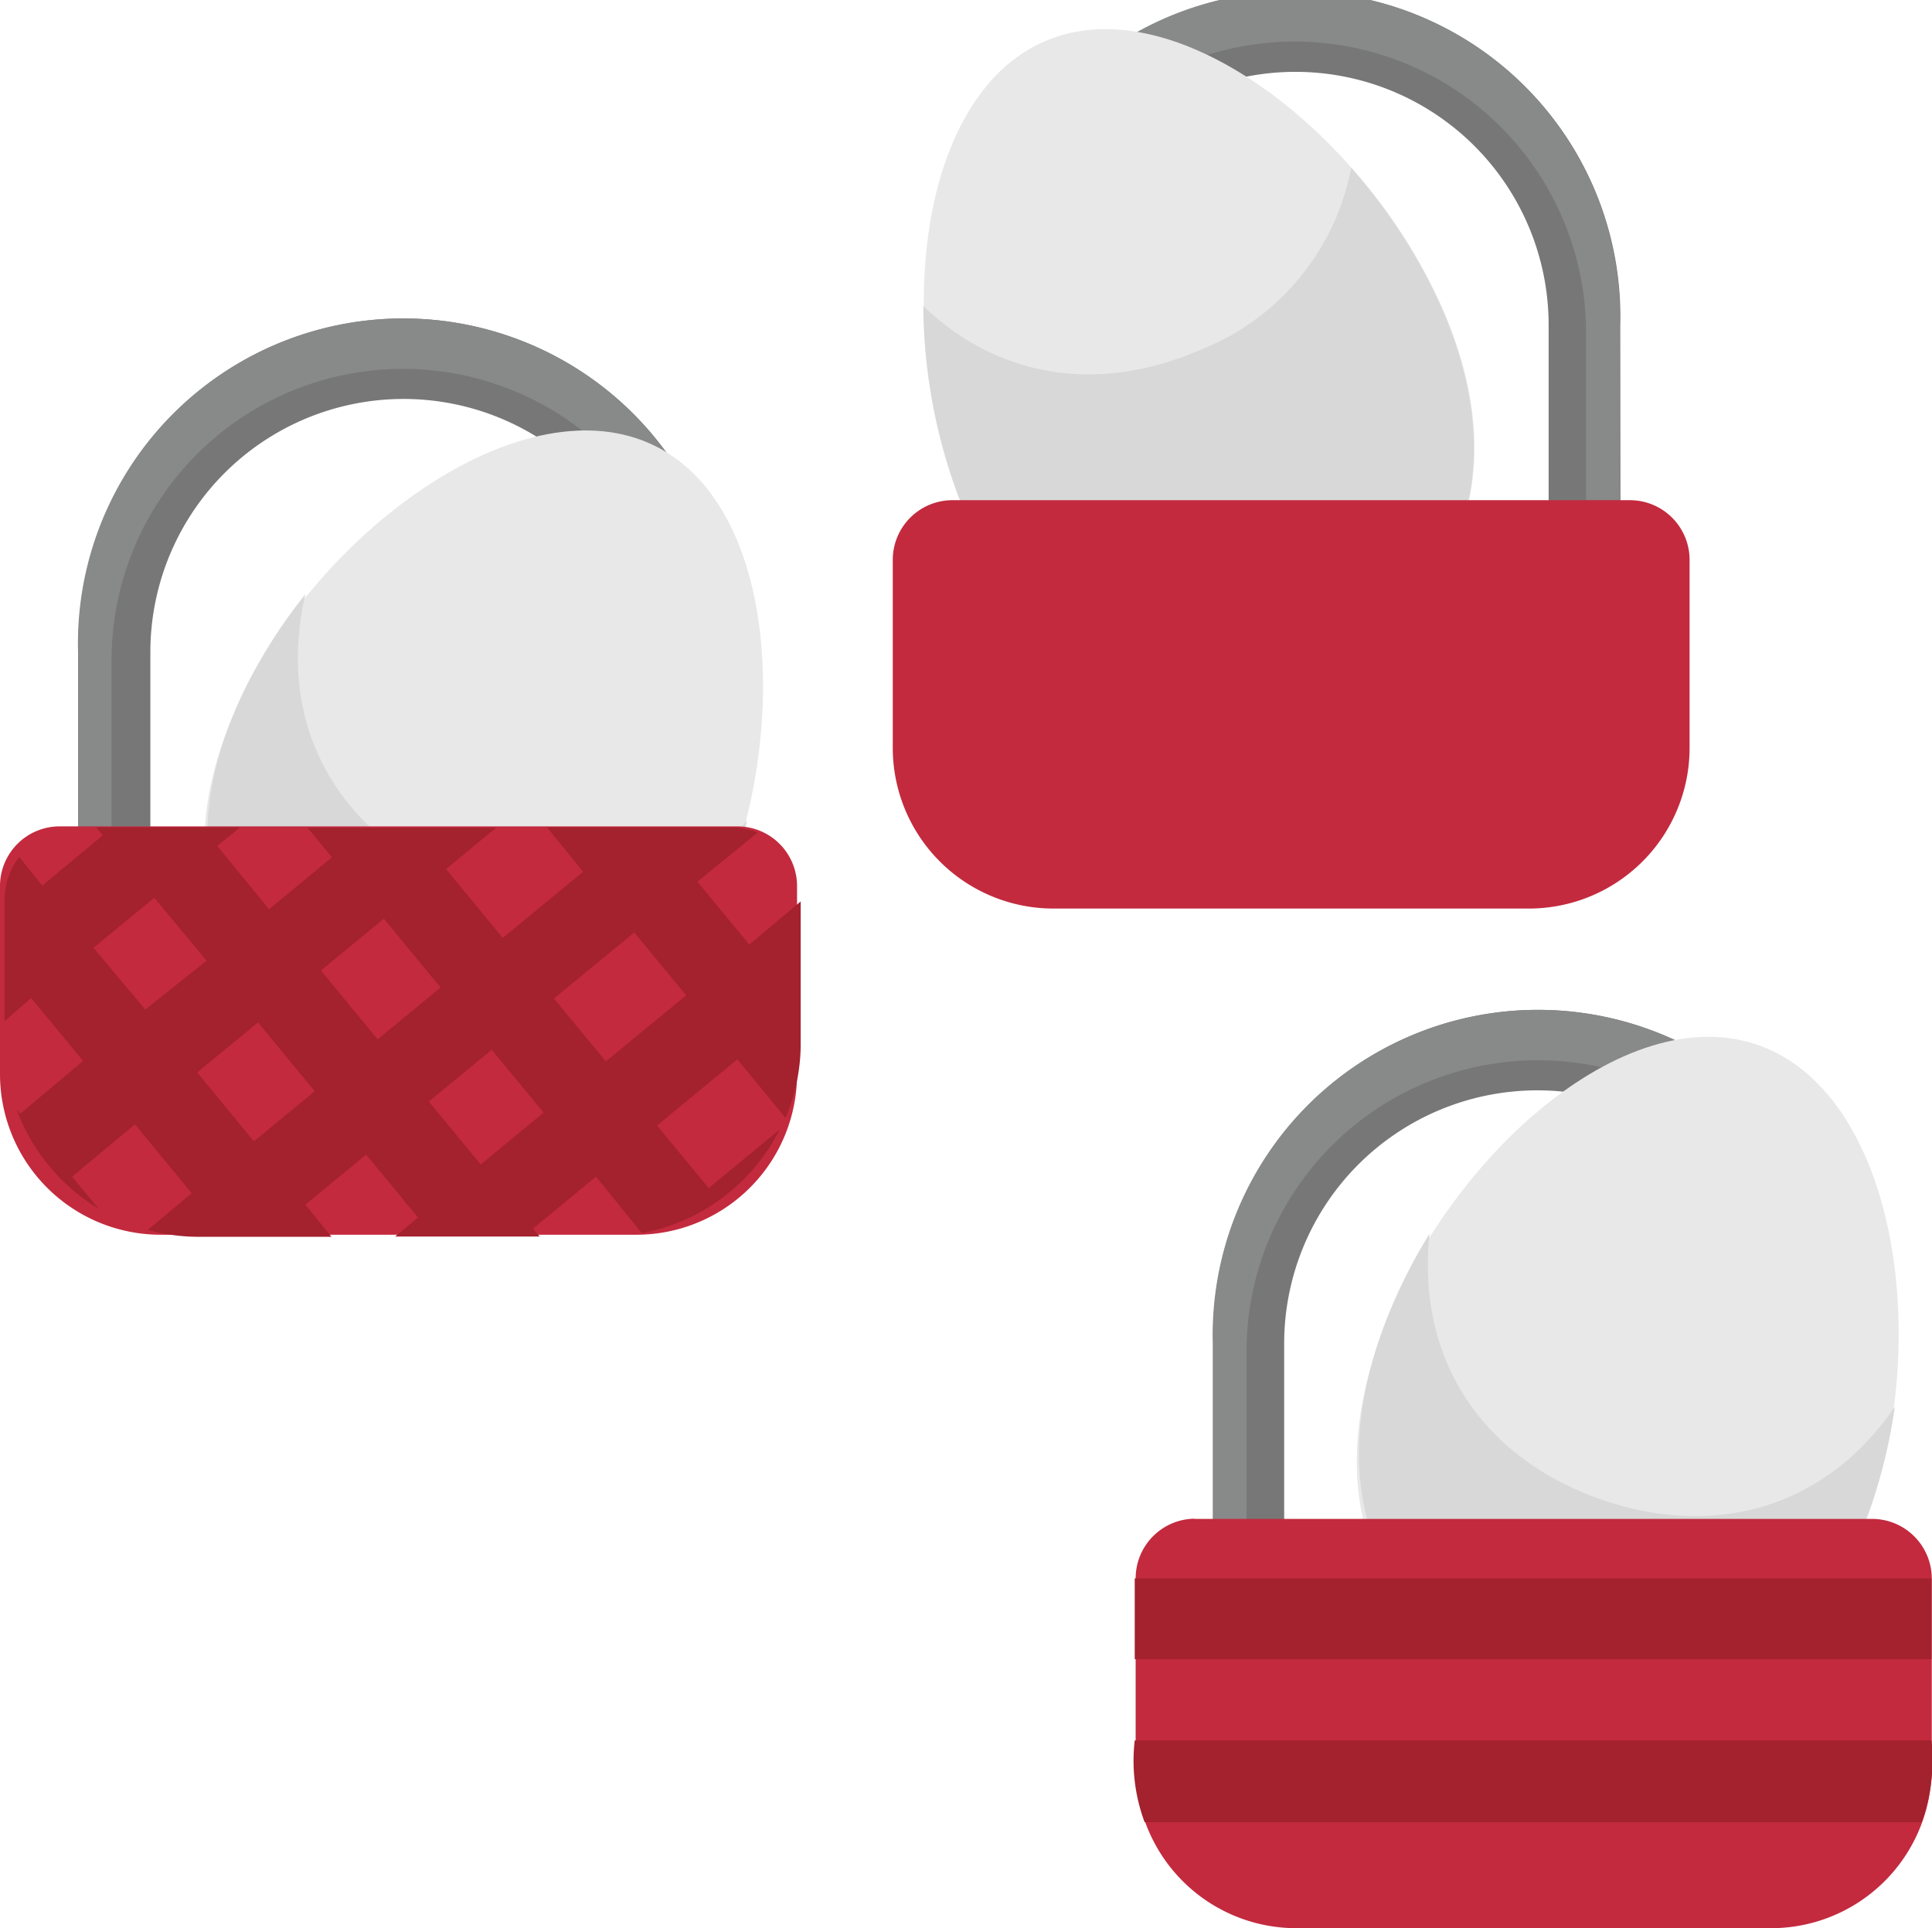
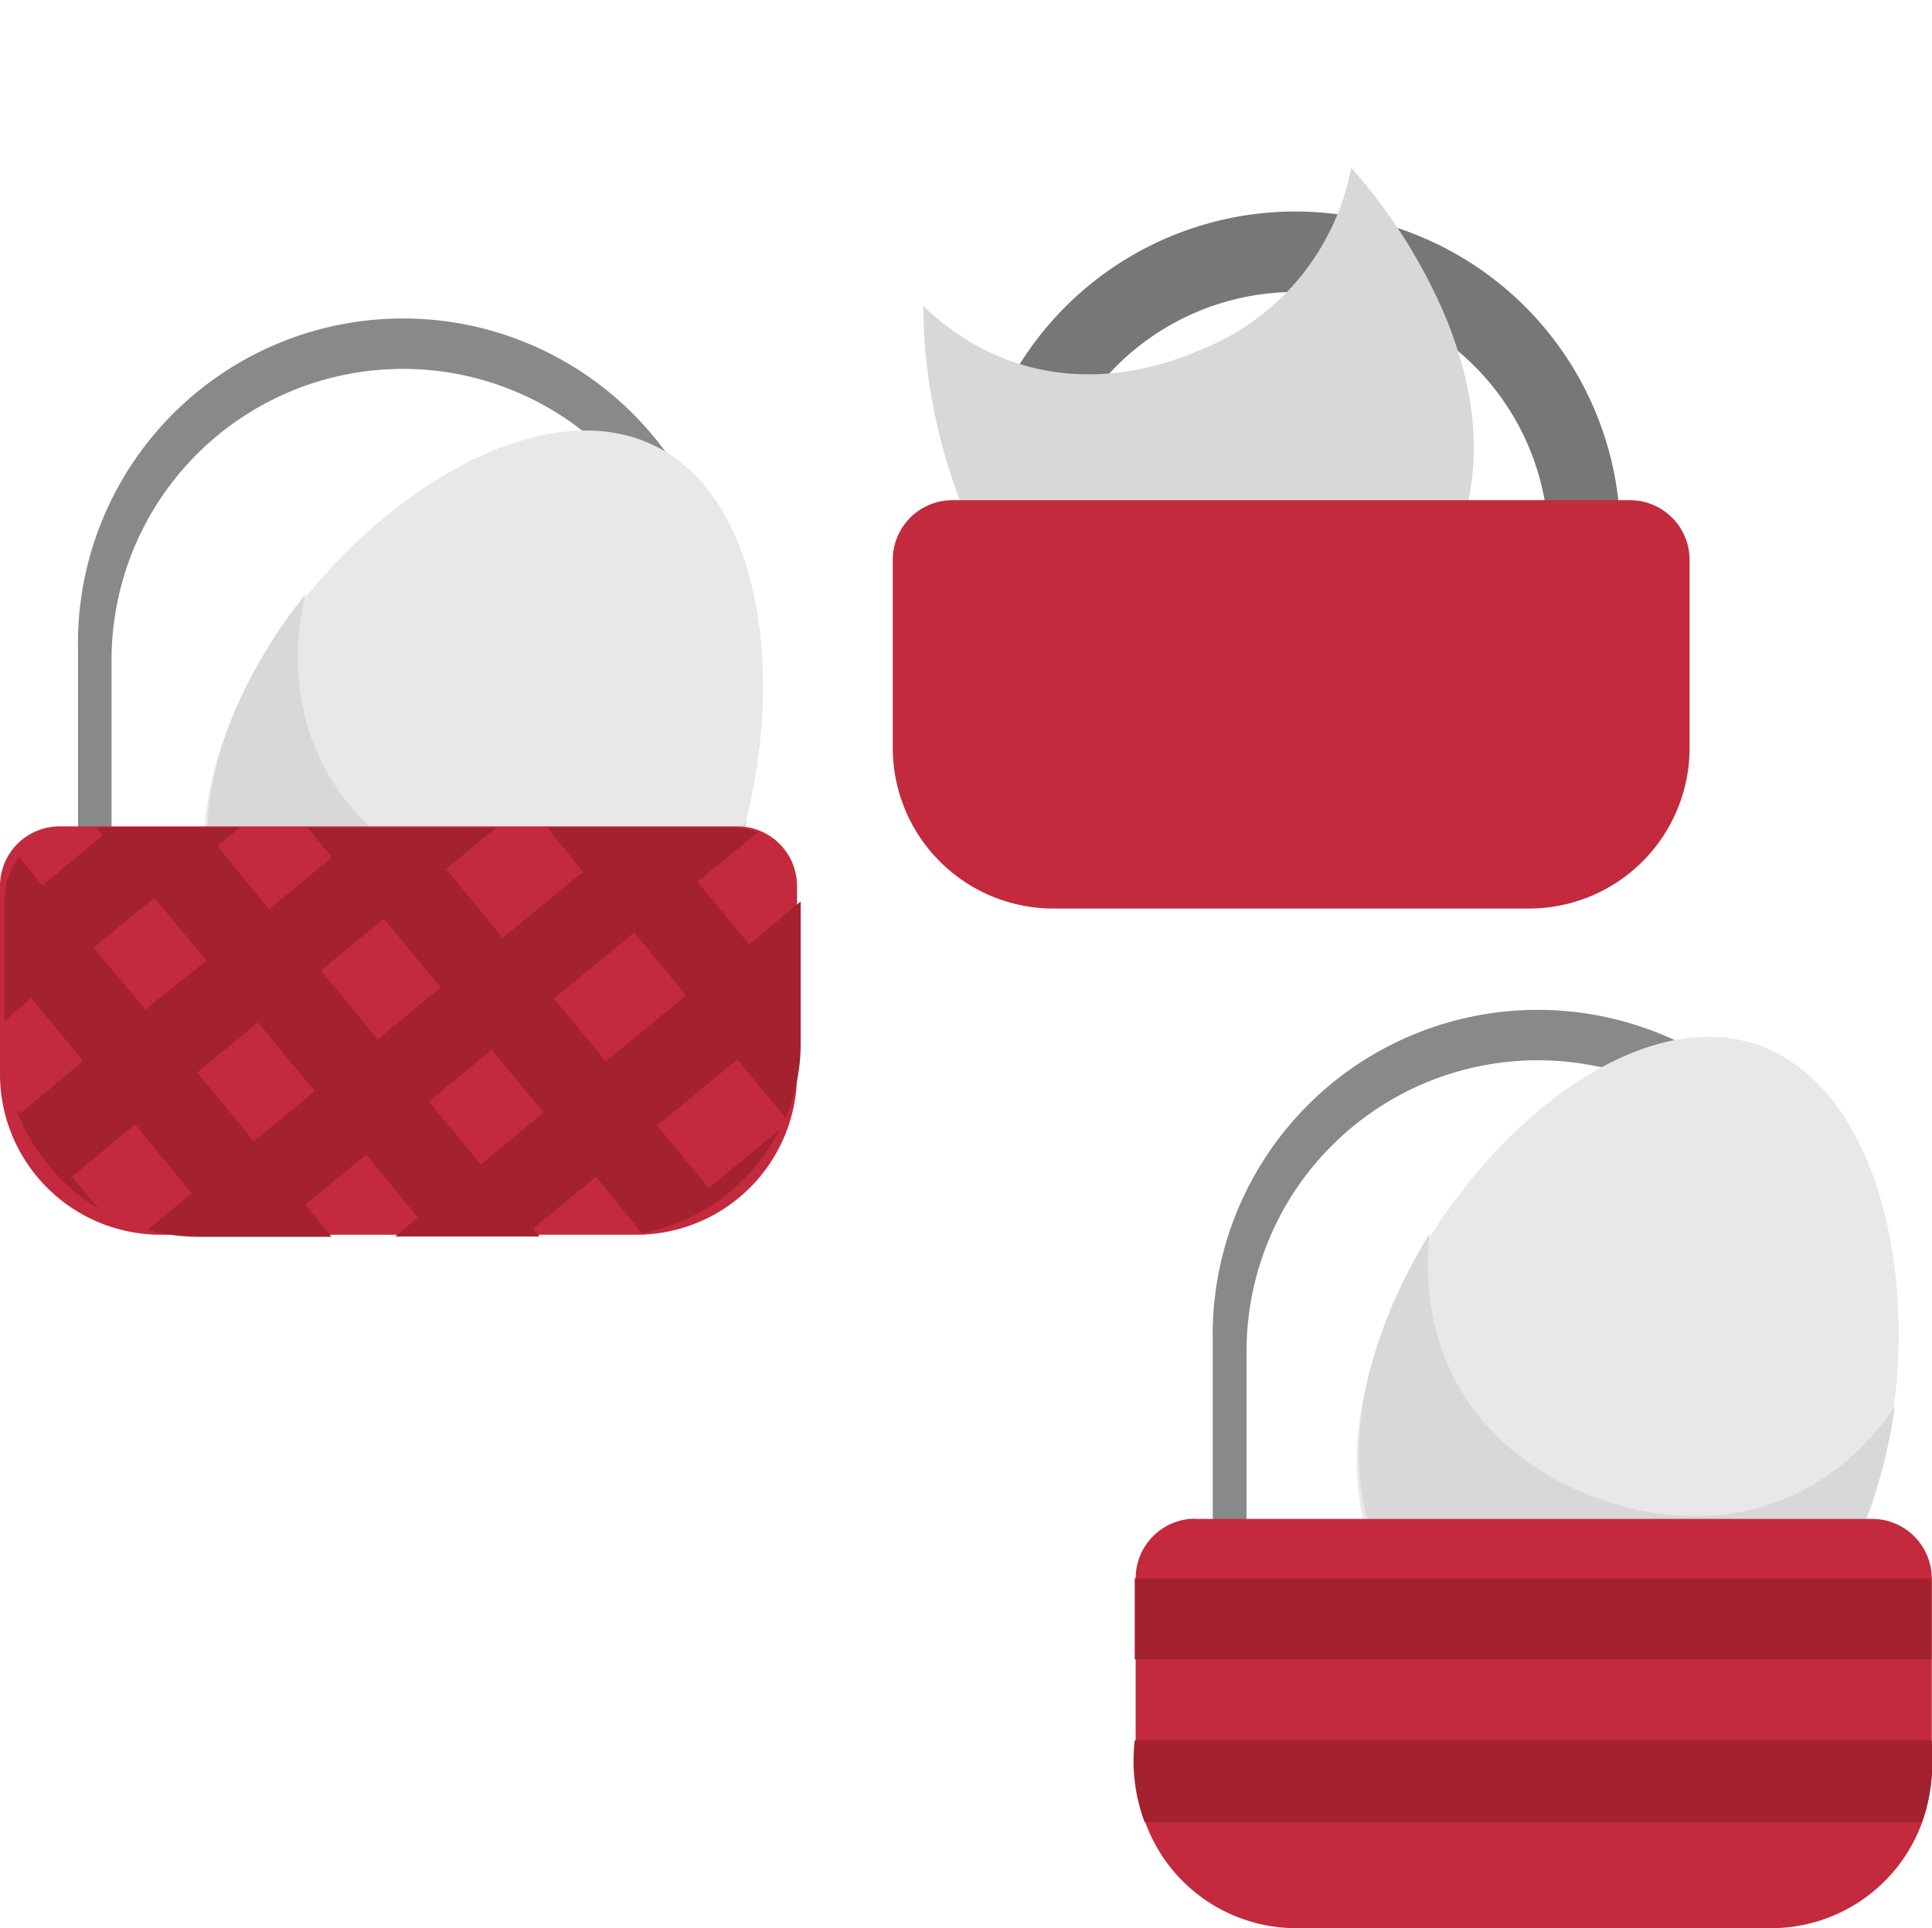
<svg xmlns="http://www.w3.org/2000/svg" viewBox="0 0 84.16 84">
  <defs>
    <style>.cls-1{fill:#777;}.cls-2{fill:#888989;}.cls-3{fill:#e9e8e8;}.cls-4{fill:#d8d8d8;}.cls-5{fill:#c32a3e;}.cls-6{fill:#a4212e;}.cls-7{fill:#646463;}</style>
  </defs>
  <title>Fichier 64</title>
  <g id="Calque_2" data-name="Calque 2">
    <g id="BP">
-       <path class="cls-1" d="M31.74,39H28.61V29.43a11,11,0,1,0-22.06,0v9H3.42v-9a14.16,14.16,0,1,1,28.31,0Z" transform="translate(0 -1.02)" />
      <path class="cls-2" d="M31.71,29.43a14.16,14.16,0,1,0-28.31,0V37.2H4.86V29.78a12.69,12.69,0,1,1,25.38,0v7.29h1.46Z" transform="translate(0 -1.02)" />
      <path class="cls-3" d="M30.86,41.29c-3.66,7.44-10,8.86-15.61,6.1S6.91,38.74,10.57,31.3,22.92,17.69,28.52,20.44,34.52,33.85,30.86,41.29Z" transform="translate(0 -1.02)" />
      <path class="cls-4" d="M19.3,39.25c-4.62-2.27-7.29-6.68-6-12.34a22.91,22.91,0,0,0-2.57,4C7,38.4,9.79,44.29,15.39,47S27.33,48.38,31,40.94a22.78,22.78,0,0,0,1.55-4.18C28.85,41,23.84,41.48,19.3,39.25Z" transform="translate(0 -1.02)" />
      <path class="cls-5" d="M2.6,36H32.12a2.6,2.6,0,0,1,2.6,2.6v8.19a7,7,0,0,1-7,7H7a7,7,0,0,1-7-7V38.64A2.6,2.6,0,0,1,2.6,36Z" />
-       <path class="cls-1" d="M81.17,69.15H78V59.55a11,11,0,1,0-22.06,0v9H52.85v-9a14.16,14.16,0,1,1,28.31,0Z" transform="translate(0 -1.02)" />
      <path class="cls-2" d="M81.14,59.55a14.16,14.16,0,1,0-28.31,0v7.77H54.3V59.9a12.69,12.69,0,1,1,25.38,0v7.29h1.46Z" transform="translate(0 -1.02)" />
      <path class="cls-3" d="M81.39,67c-2.78,7.81-8.91,10-14.79,7.87s-9.29-7.62-6.52-15.44,10.68-15,16.57-12.86S84.17,59.19,81.39,67Z" transform="translate(0 -1.02)" />
      <path class="cls-4" d="M69.68,66.32c-4.85-1.72-8-5.8-7.41-11.55a22.91,22.91,0,0,0-2.09,4.31c-2.78,7.81.63,13.35,6.52,15.44s12-.05,14.79-7.87a22.78,22.78,0,0,0,1.05-4.34C79.36,66.93,74.44,68,69.68,66.32Z" transform="translate(0 -1.02)" />
      <path class="cls-5" d="M52,66.17H81.55a2.6,2.6,0,0,1,2.6,2.6V77a7,7,0,0,1-7,7H56.47a7,7,0,0,1-7-7V68.76a2.6,2.6,0,0,1,2.6-2.6Z" />
      <path class="cls-6" d="M49.86,80.4H83.71a8,8,0,0,0,.43-3.56H49.43A7.67,7.67,0,0,0,49.86,80.4Z" transform="translate(0 -1.02)" />
      <rect class="cls-6" x="49.43" y="68.76" width="34.71" height="3.52" />
-       <path class="cls-1" d="M70.59,24.77H67.46V15.18a11,11,0,1,0-22.06,0v9H42.27v-9a14.16,14.16,0,1,1,28.31,0Z" transform="translate(0 -1.02)" />
-       <path class="cls-2" d="M70.56,15.17a14.16,14.16,0,1,0-28.31,0v7.77h1.46V15.52a12.69,12.69,0,1,1,25.38,0v7.29h1.46Z" transform="translate(0 -1.02)" />
-       <path class="cls-3" d="M62.89,14.58c3.27,7.62.22,13.36-5.51,15.82s-12,.71-15.27-6.91S39.79,5.27,45.53,2.81,59.62,7,62.89,14.58Z" transform="translate(0 -1.02)" />
+       <path class="cls-1" d="M70.59,24.77H67.46a11,11,0,1,0-22.06,0v9H42.27v-9a14.16,14.16,0,1,1,28.31,0Z" transform="translate(0 -1.02)" />
      <path class="cls-4" d="M52.22,16.29c-4.16,1.79-8.59,1.34-12-1.94a24.07,24.07,0,0,0,1.86,9.13c3.27,7.62,9.53,9.37,15.27,6.91s8.78-8.2,5.51-15.82a23.75,23.75,0,0,0-4-6.24A10.67,10.67,0,0,1,52.22,16.29Z" transform="translate(0 -1.02)" />
      <path class="cls-5" d="M41.45,21.79H71a2.6,2.6,0,0,1,2.6,2.6v8.19a7,7,0,0,1-7,7H45.89a7,7,0,0,1-7-7V24.39a2.6,2.6,0,0,1,2.6-2.6Z" />
      <path class="cls-6" d="M32.64,42.17l-2.26-2.74L33,37.29a3.09,3.09,0,0,0-1.17-.23h-8L25.4,39l-3.5,2.88-2.47-3,2.18-1.8H13.4l1.06,1.29-2.74,2.26L9.46,37.87l1-.81H4.19l.29.35L1.84,39.6l-1-1.25A3.08,3.08,0,0,0,.2,40.17V45.5l1.16-1,2.26,2.74L.88,49.54l-.16-.2a8.49,8.49,0,0,0,3.57,4.33L3.14,52.28,5.88,50l2.47,3L6.44,54.6a8.34,8.34,0,0,0,2.18.3h5.82L13.3,53.5l2.65-2.18,2.26,2.74-1,.83h6.3l-.29-.35,2.74-2.26,2,2.46a8.47,8.47,0,0,0,6-4.51l-3.09,2.55-2.25-2.73,3.5-2.88,2.1,2.55a8.35,8.35,0,0,0,.66-3.25V44.92h0V40.29ZM6.33,45,4.07,42.31l2.65-2.18L9,42.87Zm4.73,5.74-2.47-3,2.65-2.18,2.47,3Zm5.39-4.44-2.47-3,2.74-2.26,2.47,3Zm4.49,5.45-2.26-2.74,2.74-2.26,2.26,2.74Zm5.45-4.49-2.26-2.74,3.5-2.88,2.26,2.74Z" transform="translate(0 -1.02)" />
    </g>
    <g id="PART">
      <path class="cls-7" d="M15.27,0" transform="translate(0 -1.02)" />
    </g>
  </g>
</svg>